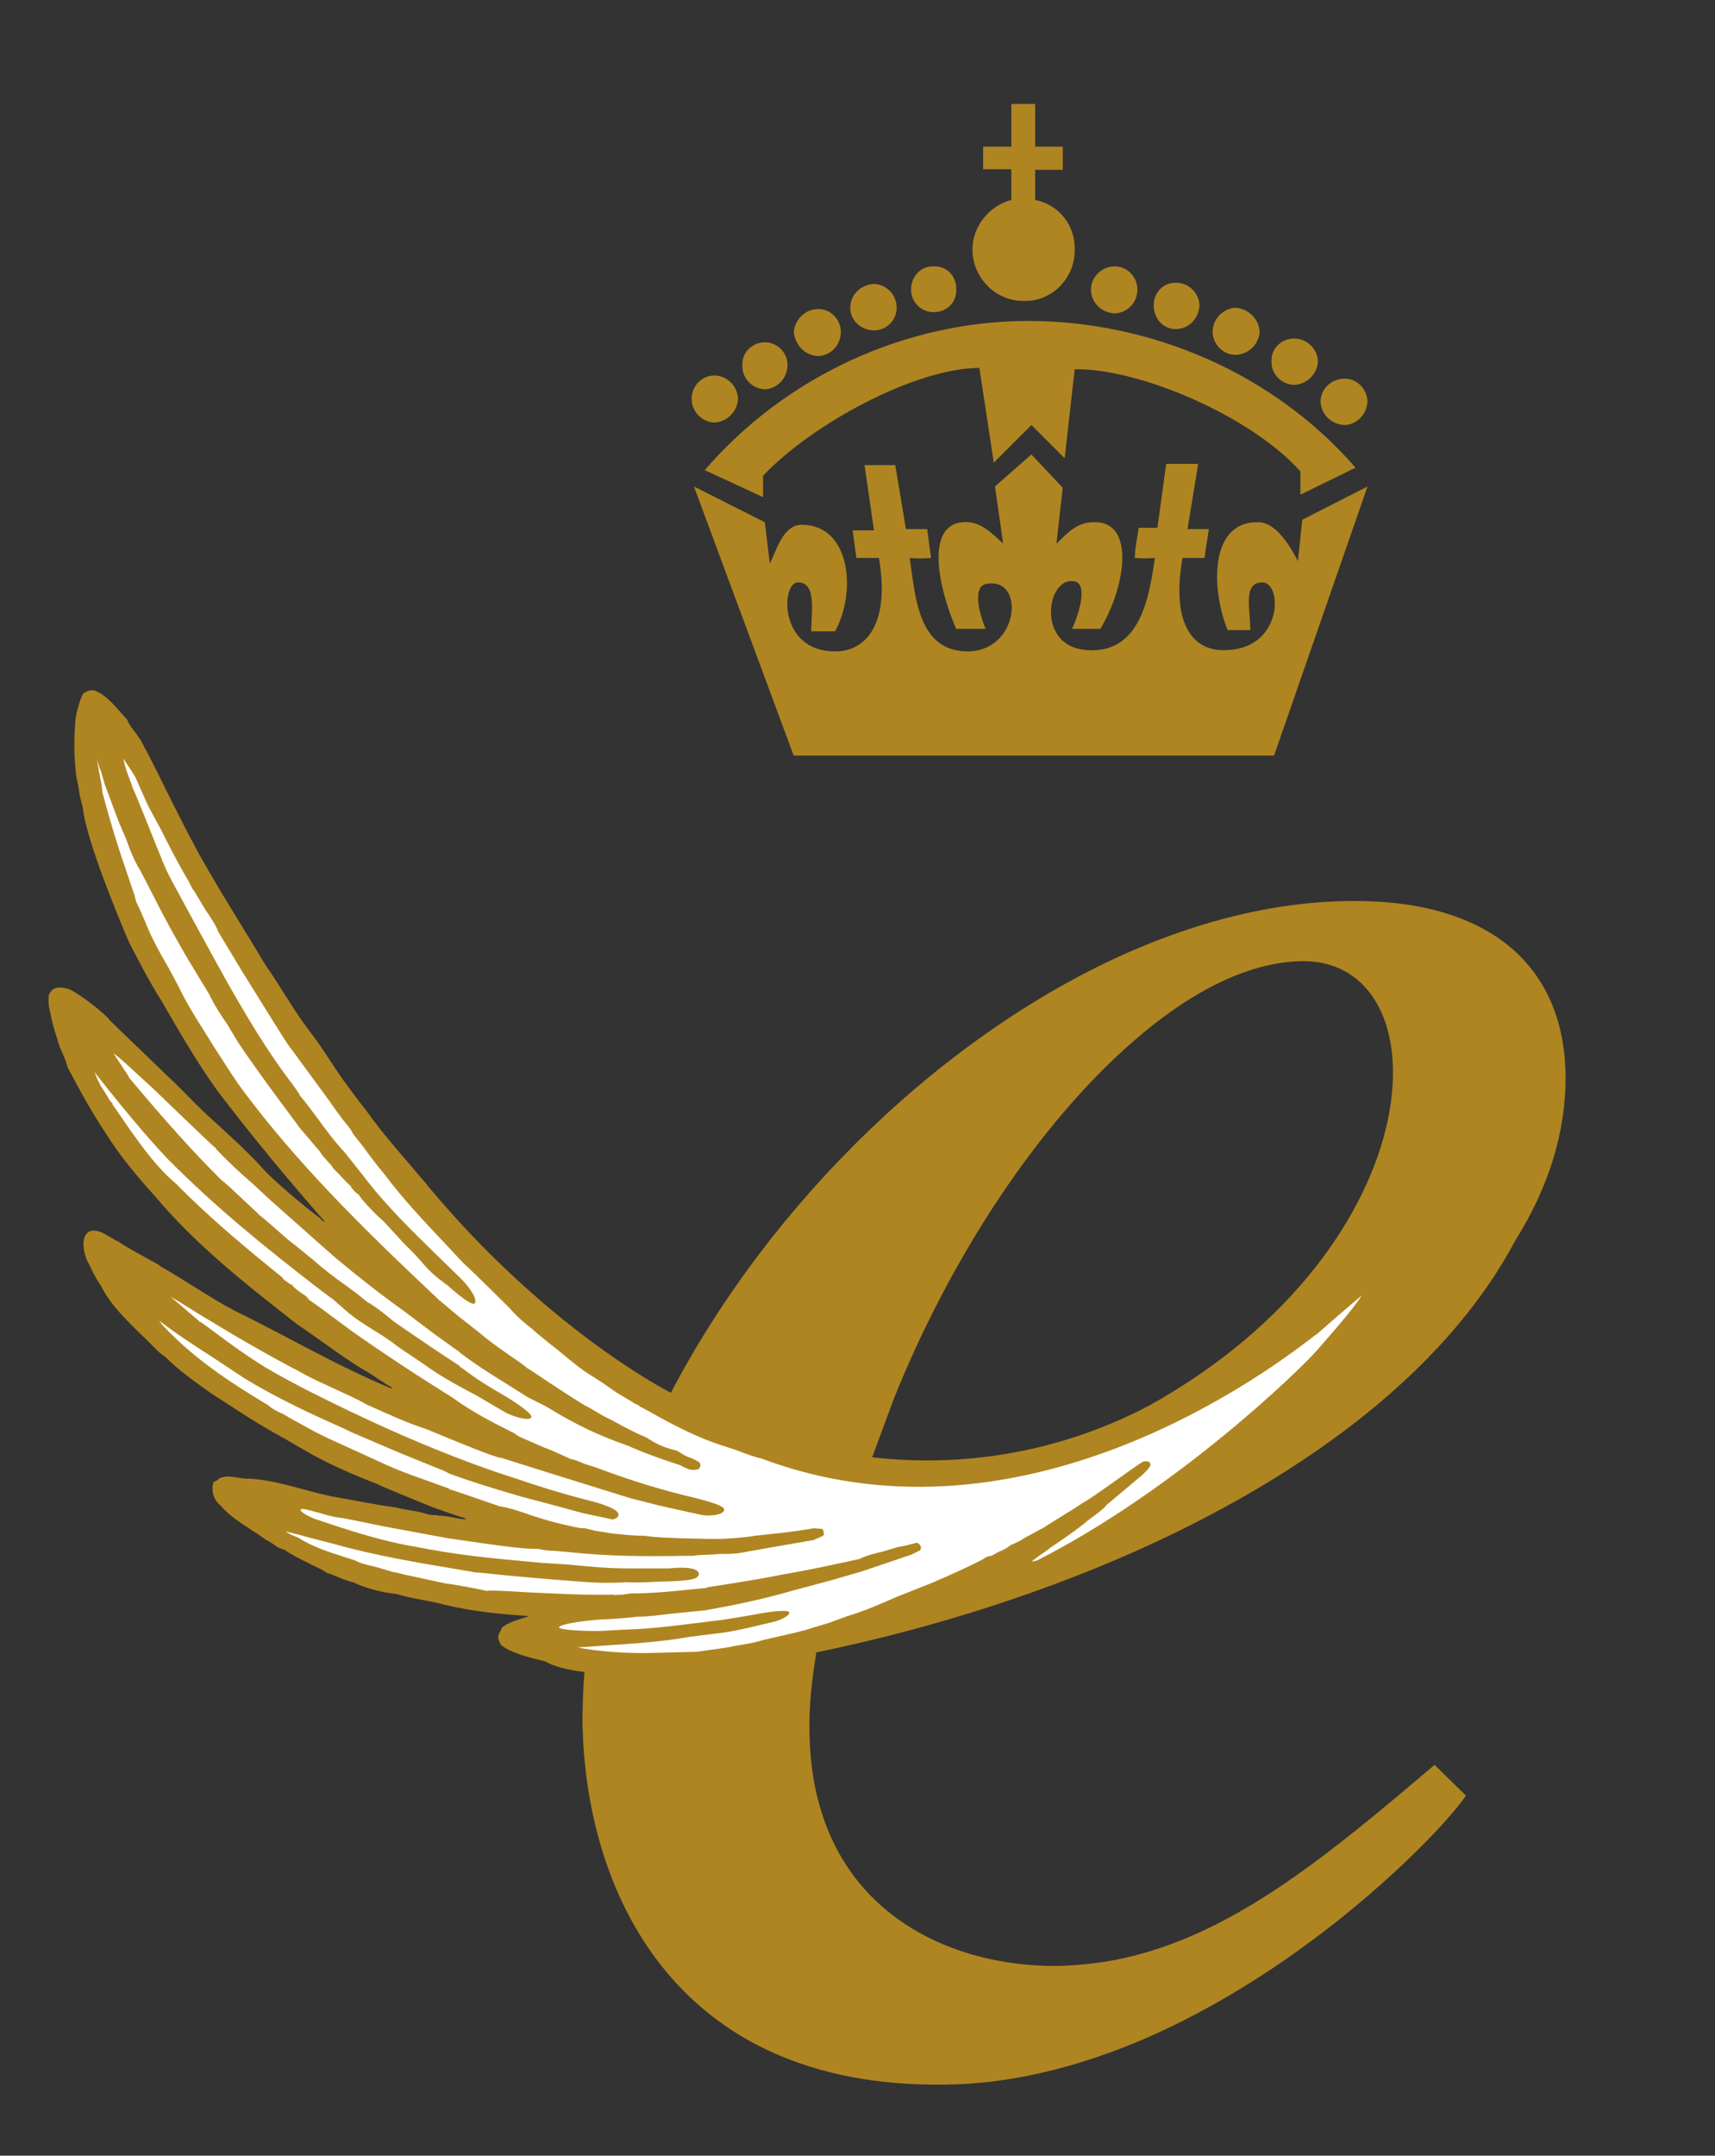
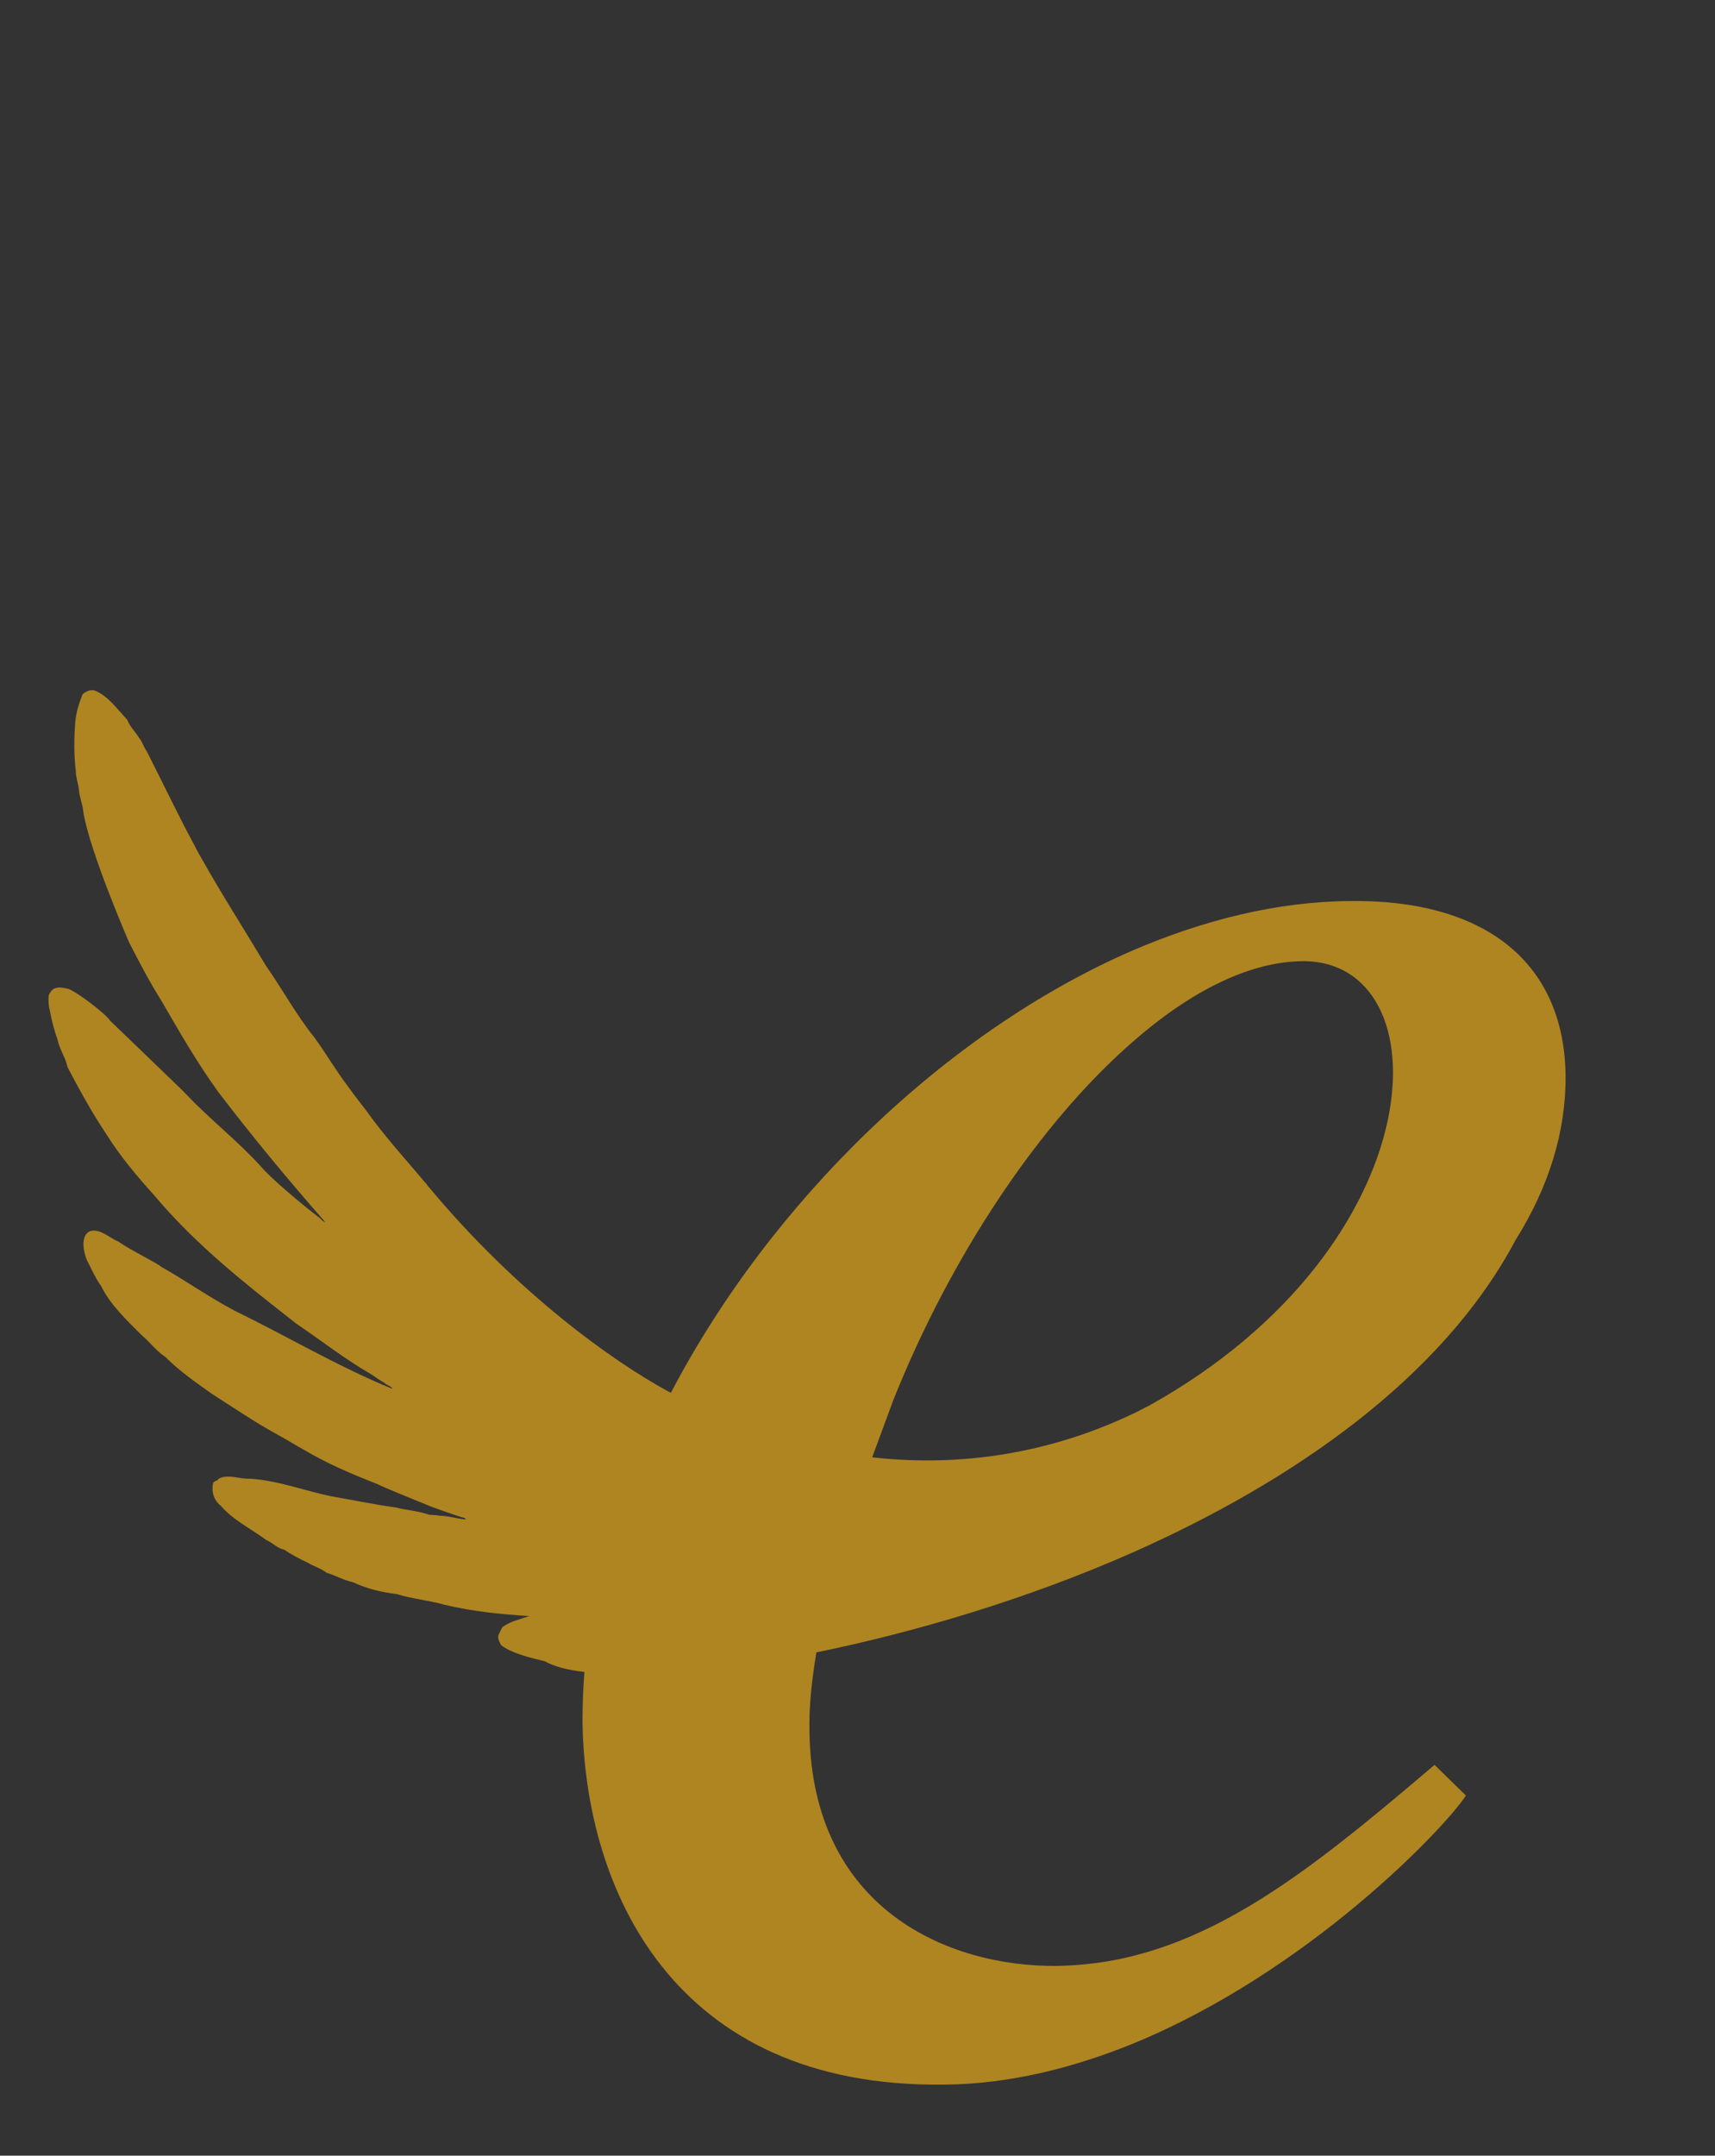
<svg xmlns="http://www.w3.org/2000/svg" version="1.1" id="Layer_1" x="0px" y="0px" viewBox="0 0 300.81 378" style="enable-background:new 0 0 300.81 378;" xml:space="preserve">
  <rect x="0" y="0" width="300.81" height="378" fill="#333333" stroke="none" />
  <style type="text/css">
	.st0{fill-rule:evenodd;clip-rule:evenodd;fill:#AF8521;}
	.st1{fill-rule:evenodd;clip-rule:evenodd;fill:#FFFFFF;}
</style>
-   <path class="st0" d="M125.27,65.85c2.31,0,4.07,1.87,4.18,4.07c-0.11,2.2-1.87,4.07-4.18,4.18c-2.2-0.11-3.96-1.98-3.96-4.18  C121.31,67.72,123.07,65.85,125.27,65.85L125.27,65.85z M223.47,132.49l16.39-47.18l-11.44,5.83l-0.77,7.26  c-1.21-2.42-3.85-6.93-7.04-6.82c-8.58-0.11-8.14,11.88-5.28,18.91h3.96c0.11-3.3-1.43-8.36,2.09-8.36  c3.63-0.11,3.74,11.98-6.82,11.88c-5.5,0-9.13-4.84-7.15-16.17h3.85l0.77-5.06h-3.74l1.87-11.44h-5.61l-1.54,11.21h-3.3  c-0.22,1.87-0.66,3.52-0.66,5.28c1.32,0.11,2.2,0.11,3.52,0c-0.99,6.6-2.42,16.83-11.88,16.17c-8.9-0.55-7.15-12.43-2.64-12.09  c2.86-0.11,1.43,5.17,0,8.36h4.95c4.51-7.48,6.16-19.02-1.21-18.7c-3.19,0-4.84,2.31-6.49,3.74l1.1-9.79l-5.5-5.83l-6.38,5.61  l1.43,10.01c-1.76-1.54-3.96-4.07-7.04-3.74c-6.49,0.44-4.51,11-1.21,18.7h5.17c-1.32-3.19-2.31-7.81,0.44-7.92  c6.49-0.88,5.39,11.66-3.41,11.88c-9.02,0.11-9.35-9.9-10.34-16.39c1.21,0.11,2.31,0.11,3.74,0c-0.22-1.76-0.44-3.19-0.66-5.06  h-3.74l-1.87-11.22h-5.39l1.65,11.44h-3.74l0.66,4.84h3.96c1.98,11.66-2.31,16.39-7.7,16.39c-10.01,0-9.46-12.21-6.49-12.1  c3.3,0,2.31,5.28,2.31,8.58h4.18c3.85-7.04,2.64-18.69-5.83-18.69c-3.3,0-4.4,4.4-5.61,6.82l-0.88-7.26l-12.43-6.27l17.49,47.18  H223.47L223.47,132.49z M180.36,56.28c21.44,0,43,9.13,57.4,25.73l-9.67,4.73v-4.07c-8.58-9.68-28.37-18.14-39.59-17.92l-1.76,15.61  l-5.83-5.83l-6.6,6.6l-2.53-16.61c-11.22,0-29.47,9.9-37.94,18.91v3.74l-10.23-4.73C137.91,65.85,159.03,56.28,180.36,56.28  L180.36,56.28z M195.54,46.71c2.2,0,3.96,1.87,3.96,4.07c0,2.31-1.76,4.07-3.96,4.18c-2.31-0.11-4.18-1.87-4.18-4.18  C191.36,48.58,193.23,46.71,195.54,46.71L195.54,46.71z M206.21,49.57c2.31,0,4.07,1.76,4.18,3.96c-0.11,2.31-1.87,4.18-4.18,4.18  c-2.21,0-3.85-1.87-3.85-4.18C202.36,51.33,204,49.57,206.21,49.57L206.21,49.57z M216.65,53.97c2.31,0.11,4.18,1.98,4.29,4.18  c-0.11,2.2-1.98,4.07-4.29,4.07c-2.09,0-3.96-1.87-3.96-4.07C212.69,55.95,214.56,54.08,216.65,53.97L216.65,53.97z M226.99,59.36  c2.2,0,4.07,1.76,4.18,3.96c-0.11,2.31-1.98,4.07-4.18,4.18c-2.2-0.11-4.07-1.87-3.96-4.18C222.92,61.12,224.79,59.36,226.99,59.36  L226.99,59.36z M235.9,66.4c2.09,0,3.85,1.76,3.96,3.96c-0.11,2.31-1.87,4.07-3.96,4.18c-2.42-0.11-4.18-1.87-4.29-4.18  C231.71,68.16,233.48,66.4,235.9,66.4L235.9,66.4z M181.57,35.06c4.07,0.77,7.04,4.4,6.93,8.69c0.11,4.95-3.96,9.12-8.8,9.02  c-5.06,0.11-9.13-4.07-9.13-9.02c0-4.07,2.97-7.7,6.82-8.69v-5.39h-4.95v-3.96h4.95v-7.48h4.18v7.48h4.84v4.07h-4.84V35.06  L181.57,35.06z M163.76,46.71c2.31-0.11,4.07,1.76,3.96,4.07c0.11,2.2-1.65,3.96-3.96,3.96c-2.2,0-3.96-1.76-3.96-3.96  C159.8,48.47,161.56,46.6,163.76,46.71L163.76,46.71z M153.31,49.79c2.2,0.11,3.96,1.87,3.96,4.18c0,2.2-1.76,3.96-3.96,3.96  c-2.31,0-4.18-1.76-4.18-3.96C149.13,51.66,151,49.9,153.31,49.79L153.31,49.79z M143.52,54.19c2.2,0,3.96,1.87,3.96,3.96  c0,2.42-1.76,4.18-3.96,4.29c-2.31-0.11-4.07-1.87-4.29-4.29C139.45,56.06,141.21,54.19,143.52,54.19L143.52,54.19z M134.17,60.02  c2.2,0,3.96,1.87,3.96,3.96c0,2.31-1.76,4.18-3.96,4.29c-2.31-0.11-4.07-1.98-3.96-4.29C130.11,61.89,131.87,60.02,134.17,60.02  L134.17,60.02z" />
  <path class="st0" d="M185.53,344.73c-19.25,0.22-43.11-10.01-43.55-41.02c-0.11-4.62,0.44-9.24,1.21-13.96  c17.15-3.52,36.73-9.24,55.42-17.49c28.04-12.43,54.33-30.57,67.19-54.77c5.94-9.46,8.91-19.24,8.8-29.03  c-0.33-20.12-14.63-30.79-37.94-30.46c-12.65,0.11-25.51,3.3-38.05,8.69c-32.88,14.3-63.45,44.1-80.93,77.53  c-0.22-0.11-0.44-0.22-0.66-0.33c-9.24-5.06-26.06-16.82-41.9-35.85c-0.22-0.11-0.22-0.44-0.44-0.55  c-3.41-4.07-7.26-8.25-10.45-12.76c0,0-2.09-2.64-3.08-4.07c-2.2-2.86-3.96-5.94-6.05-8.8c-3.19-3.96-5.61-8.47-8.47-12.54  c-3.74-6.27-7.7-12.43-11.22-18.69c-0.55-0.88-1.32-2.42-1.32-2.42c-2.97-5.5-5.61-11.11-8.36-16.49c-0.55-0.77-0.77-1.65-1.32-2.31  c-0.66-1.1-1.65-1.98-2.09-3.19c-1.76-1.87-3.41-4.29-5.83-5.17c-0.77-0.11-1.43,0.22-1.98,0.66c-0.66,1.54-1.21,3.41-1.32,5.06  c-0.22,2.86-0.22,5.72,0.11,8.47c0,1.1,0.44,2.2,0.55,3.3c0.11,1.32,0.66,2.53,0.77,3.85c1.1,6.93,8.03,22.87,8.03,22.87  c1.76,3.41,3.52,6.82,5.6,10.12c3.19,5.5,6.27,10.89,10.01,16.06c5.94,7.81,12.43,15.62,18.8,22.87c-0.33-0.11-0.66-0.33-0.88-0.66  c-3.08-2.31-8.8-7.15-10.34-9.02c-4.07-4.51-8.91-8.25-13.09-12.65c-0.22-0.33-9.79-9.46-13.42-12.98c-0.66-1.1-5.61-4.95-7.37-5.61  c-0.99-0.22-2.42-0.55-3.08,0.55c0,0-0.33,0.44-0.33,0.66c-0.11,0.99,0,1.98,0.22,2.75c0.33,1.76,0.77,3.41,1.32,4.95  c0.33,1.65,1.43,3.19,1.76,4.84c2.09,3.96,4.18,7.81,6.82,11.77c2.42,3.85,5.28,7.26,8.36,10.67c7.48,8.91,16.28,15.73,24.96,22.54  c4.4,2.97,8.58,6.27,13.2,8.91c0.77,0.55,1.43,0.99,2.2,1.43c0.44,0.44,1.1,0.55,1.43,0.99h-0.22c-9.57-3.96-18.25-9.13-27.49-13.64  c-4.4-2.31-8.58-5.28-12.87-7.7c-0.33-0.44-5.5-2.97-7.48-4.4c-1.65-0.66-2.97-2.2-4.84-1.87c-2.09,0.77-1.1,4.18-0.66,5.17  c0.22,0.33,1.54,3.3,2.42,4.4c1.65,3.41,4.62,6.16,7.26,8.8c1.43,1.21,2.53,2.75,4.07,3.74c2.53,2.53,5.28,4.4,8.03,6.38  c3.96,2.53,7.81,5.17,11.88,7.37c1.43,0.77,2.97,1.76,4.4,2.53c4.07,2.42,8.47,4.29,12.98,6.05c0.44,0.33,6.82,2.86,9.46,3.96  c0.33,0.11,4.18,1.54,5.83,1.98l0.11,0.22c-1.54-0.11-3.08-0.66-4.73-0.66c-0.77-0.22-1.43,0-2.2-0.33  c-1.76-0.55-3.63-0.66-5.28-1.1c-3.96-0.55-7.59-1.32-11.44-1.98c-4.73-0.99-9.24-2.75-14.18-3.08c-1.87,0.11-3.85-0.88-5.5,0  c-0.22,0.44-0.77,0.33-0.99,0.77c-0.33,1.54,0.11,2.97,1.32,3.96c2.31,2.64,5.39,4.07,8.03,6.05c1.1,0.44,1.87,1.43,3.08,1.65  c1.32,0.88,2.75,1.65,4.18,2.31c1.1,0.66,2.31,0.99,3.3,1.76c1.54,0.44,2.97,1.32,4.62,1.65c2.31,1.1,4.95,1.76,7.7,2.09  c2.86,0.88,5.72,1.1,8.36,1.87c5.17,1.21,9.79,1.65,14.85,1.98l0,0c-1.54,0.55-3.19,0.88-4.62,1.88c-0.33,0.32-0.44,0.88-0.66,1.21  c-0.44,0.77,0.11,1.43,0.33,1.98c2.09,1.76,7.48,2.75,7.7,2.86c1.54,0.88,3.96,1.54,6.93,1.87c-0.22,2.97-0.33,5.94-0.33,8.8  c0.44,28.81,15.51,64.22,63.56,63.56c11.44-0.11,22.54-2.96,32.88-7.14c30.9-12.65,54.88-37.94,58.51-43.55l-5.5-5.38  c-18.37,15.61-34.42,28.92-53.01,33.54C194.44,344.07,190.04,344.62,185.53,344.73L185.53,344.73z M198.62,247.95  c-13.64,6.49-29.25,9.46-45.64,7.59l3.74-10.12c10.12-25.29,25.62-48.5,41.9-62.68c9.9-8.69,20.12-13.97,29.47-14.19  c25.4-0.66,24.19,49.71-26.61,77.97C200.49,246.97,199.61,247.52,198.62,247.95L198.62,247.95z" />
-   <path class="st1" d="M23,137.33l0.33,0.99c0.33,0.44,4.73,11.66,4.95,12.1l0.11,0.33c0.55,1.32,1.1,2.53,1.76,3.74  c3.52,6.49,6.49,11.99,9.68,17.7c3.19,5.61,7.04,12.21,11.55,18.04l1.21,1.76h-0.11c0.22,0.22,0.99,1.1,3.19,4.07  c1.43,1.98,2.97,4.07,4.73,5.94l3.41,4.29c3.74,4.95,8.25,9.35,12.65,13.64l4.4,4.29c1.87,1.87,2.86,3.74,2.42,4.29  c-0.55,0.77-4.73-3.08-4.73-3.08c-4.18-2.97-3.96-3.85-7.48-7.15l-3.74-4.07L66,212.98c-0.99-0.99-2.09-2.09-2.97-3.3  c0,0,0,0,0-0.11c-0.55-0.33-1.1-0.88-1.54-1.54h0.11c-0.33-0.22-0.88-0.77-2.2-2.2l-0.99-0.99c0-0.11-0.33-0.55-0.33-0.55  l-0.22-0.22l-0.11-0.11c-0.11-0.11-0.77-0.88-0.77-0.88c-0.33-0.33-0.66-0.77-0.88-1.21c0,0.11-1.54-1.76-1.54-1.76l-1.21-1.43  l-0.77-0.88l-0.55-0.77c-3.85-5.17-7.04-9.46-10.23-14.18l-1.98-3.3c-1.1-1.54-2.2-3.3-3.08-5.06c0,0,0.11,0,0.11,0.11  c-0.22-0.33-0.88-1.43-3.74-6.16l-0.66-1.1l-2.42-4.29l-1.65-3.08l-2.31-4.51l-1.43-2.75c-1.1-1.76-1.87-3.74-2.53-5.61l-1.32-3.08  l-2.42-6.49l-0.66-2.31c-0.33-0.66-0.55-1.43-0.66-2.09v0.11l0.11,0.88l0.22,1.21c0.22,1.21,0.55,2.64,0.55,3.52  c1.1,4.07,2.31,8.36,4.07,13.41l0.88,2.64c0.33,0.99,0.77,2.09,0.99,3.19l0,0c0.11,0.22,0.33,0.66,0.77,1.65l0.77,1.76  c1.1,2.86,2.64,5.61,4.18,8.25l1.76,3.3c1.21,2.53,2.75,5.06,4.29,7.48l2.2,3.52l1.65,2.53c1.43,2.31,2.97,4.51,4.62,6.6  c9.79,12.76,21.66,24.2,32.99,34.86c0,0-0.11,0-0.11-0.11c0.11,0.11,0.66,0.55,3.41,2.86l3.63,2.86c2.2,1.87,4.62,3.52,7.04,5.17  l1.32,0.99h-0.11c0.33,0.11,1.1,0.66,4.07,2.64l2.86,1.87l3.3,2.09c0.33,0.11,1.1,0.55,3.3,1.87l0.66,0.33l0.88,0.44  c1.98,1.1,4.07,2.2,6.16,3.08c1.43,0.99,2.86,1.65,4.62,2.09c0.66,0.11,1.32,0.55,1.76,0.88c0.44,0.22,0.88,0.44,1.32,0.55  c0.11,0.11,1.1,0.44,1.54,0.88c0,0.11,0.11,0.44,0.11,0.44v0.11l-0.33,0.55l-0.77,0.11c-0.77,0.11-1.43-0.33-1.98-0.55l-0.33-0.22  c-3.41-1.1-6.49-2.2-9.46-3.52c-4.51-1.54-9.02-3.63-13.63-6.49c0,0,0,0,0.11,0c-0.22,0-0.44-0.22-1.1-0.55l0,0  c-0.22-0.11-0.88-0.44-2.64-1.32l-0.55-0.33l-3.85-2.42c-2.64-1.65-5.28-3.3-7.81-5.28h0.11c-0.22-0.11-0.88-0.55-4.51-3.19  l-5.39-4.07c-3.85-2.75-7.81-5.83-11.88-9.24l-2.75-2.42l-8.8-7.81l-3.08-2.86c-2.2-1.87-4.4-3.96-6.38-6.05h0.11  c-0.33-0.22-2.09-1.87-11.11-10.56l-5.17-4.73c0,0-0.88-0.77-1.76-1.43c0.99,1.54,2.53,3.85,2.53,3.85l0.22,0.44  c6.15,7.37,11.1,12.87,16.05,17.81l1.43,1.21l5.28,4.95c0,0,0,0-0.11,0c0.44,0.22,1.43,1.1,4.95,4.18l0,0  c0.22,0.22,0.66,0.55,1.65,1.32l2.97,2.42c1.87,1.65,3.74,3.08,5.61,4.4l2.09,1.54l0.55,0.44l1.21,0.99  c1.54,0.88,3.08,2.09,4.51,3.3l0.44,0.33c3.96,2.75,8.03,5.5,11.44,7.7c0,0-0.11,0-0.22,0c0.44,0.11,1.98,1.65,6.49,4.29  c1.98,1.1,5.83,3.52,6.16,4.4c0.44,1.1-2.86,0.33-4.62-0.66l-5.06-2.97c-2.75-1.43-5.61-2.97-8.14-4.73  c-1.98-1.43-4.51-2.97-6.38-4.4c-2.97-2.2-4.95-2.97-7.81-5.28l-2.64-2.31l-2.09-1.54C46.2,218.48,38.17,212,29.49,203.31  c-3.96-4.18-8.14-9.24-12.98-15.4c0.22,0.33,0.66,1.54,0.66,1.54l0.44,0.77c0,0,0,0-0.11,0c0.22,0.22,0.66,0.88,1.76,2.75l0.55,0.66  H19.7c0.22,0.33,0.88,1.21,2.97,4.29c2.42,3.41,5.06,7.04,8.24,9.68c5.83,5.94,12.32,11.33,18.58,16.38l0.22,0.33  c0.55,0.44,0.99,0.77,1.43,0.99h0.11l0.11,0.11v0.11c0.44,0.44,0.88,0.77,1.32,1.1c0.55,0.33,1.1,0.66,1.54,1.32l0,0  c0.33,0.22,1.32,0.88,3.96,2.86l3.41,2.53c5.94,4.18,11.99,8.14,17.82,11.77c3.3,2.42,6.93,4.29,10.45,6.05  c0.11,0,0.55,0.33,0.55,0.33s0.33,0.22,0.66,0.44l4.29,1.87l1.43,0.55l3.41,1.54c0.77,0.11,1.43,0.44,2.2,0.77l2.09,0.66  c6.16,2.31,11.44,3.96,17.59,5.39c0.77,0.22,4.95,1.21,4.95,1.98c0,0.99-2.53,1.21-3.85,0.99c-2.53-0.55-5.06-1.1-7.48-1.65  l-4.73-1.21c-0.11,0-0.11,0-13.52-4.18l-9.79-3.08l0.22,0.11c-1.1-0.11-7.81-2.86-13.09-5.06c-3.41-1.1-6.49-2.53-9.68-3.96  l-0.77-0.33c-1.87-1.1-3.74-1.87-5.61-2.75c-2.09-0.99-4.18-1.87-6.05-2.97c-5.28-2.75-10.67-5.83-17.71-10.12  c0,0-3.63-2.31-5.06-3.08c0.66,0.55,1.32,1.1,1.32,1.1l3.96,3.41v-0.11c0.11,0.11,0.44,0.33,1.65,1.21  c3.52,2.64,7.26,5.39,11.11,7.59l1.98,1.1l3.08,1.65c11.22,5.72,22.44,10.78,33.87,14.74c3.85,1.21,9.02,3.19,17.37,5.28  c0,0,3.74,0.99,4.18,1.98c0.33,0.88-0.99,1.1-0.99,1.1l-5.17-1.1l-6.49-1.76l-4.18-1.1c-4.18-1.21-8.58-2.53-12.76-4.07l-0.44-0.22  c0.11,0-0.66-0.33-0.66-0.33l-7.59-3.08l-8.24-3.52l-2.09-0.99c-5.72-2.53-11.55-5.28-16.94-8.58l-6.16-4.07  c-2.75-1.76-5.83-3.74-8.8-6.05c0.22,0.33,0.66,0.88,0.66,0.88c5.17,5.5,11.11,9.57,18.47,13.97c0.88,0.77,1.65,1.1,2.64,1.54  l1.1,0.66l4.4,2.42l1.98,0.99l2.64,1.21l6.27,2.86c2.75,1.32,5.61,2.42,8.47,3.41l4.29,1.54l-0.11,0.11c0.44,0,2.09,0.66,8.91,2.97  c1.98,0.33,3.85,0.99,5.72,1.65c2.09,0.66,4.18,1.32,6.49,1.76l0.88,0.22c0.55,0.11,1.1,0.22,1.54,0.22h0.22h0.11l1.76,0.44  l1.43,0.22l0,0c0.22,0,0.55,0.11,1.32,0.22c1.98,0.22,3.85,0.44,5.94,0.44c2.2,0.33,4.18,0.33,6.27,0.44l5.06,0.11h0.33h1.87  c1.98-0.11,3.96-0.22,5.83-0.55c3.08-0.33,6.71-0.66,10.34-1.32l1.43,0.11l0.22,0.22l0.11,0.66l-0.11,0.33l-1.76,0.77  c0,0-0.11,0-7.04,1.21l-6.16,1.1c-0.11,0-1.65,0.11-1.65,0.11h-1.76h0.11c-0.22,0-0.66,0.11-1.65,0.11l-2.09,0.11l-0.99,0.11h-1.43  c-6.38,0.11-13.31,0.11-20.24-0.66l-2.53-0.22c-0.99,0-1.87-0.11-2.75-0.33c-3.08,0-6.49-0.55-9.79-0.99l-6.05-0.88  c0,0-0.11,0-11.33-2.09c-3.74-0.77-7.37-1.54-7.92-1.54c-2.31-0.33-6.27-1.87-6.6-1.43c-0.33,0.55,2.42,1.65,2.42,1.65  c5.83,1.98,11.99,3.96,17.37,4.84c7.92,1.54,12.54,1.98,22.21,2.86l5.06,0.33c3.41,0.33,6.71,0.66,10.11,0.66h3.63h3.85  c0,0,4.29-0.55,5.06,0.66c0.33,0.55-0.11,1.1-1.43,1.32c-1.98,0.33-5.28,0.33-5.28,0.33c-1.98,0.11-3.96,0.22-5.94,0.11  c-1.32,0.11-2.75,0.11-4.29,0.11l-2.42-0.11l-1.43-0.11c-5.83-0.44-11.33-0.88-17.27-1.54c-0.22,0-0.44,0-0.66-0.11v0.11l-2.53-0.44  c-7.81-1.32-15.29-2.53-22.66-4.62c0,0,0,0-4.29-1.1c0,0-2.64-0.77-4.29-1.1c0.77,0.44,1.43,0.77,2.31,1.1  c2.42,1.54,5.06,2.42,7.81,3.3l2.09,0.66c1.21,0.66,2.53,0.88,3.85,1.21l2.97,0.88l0,0c0.22,0,0.77,0.11,1.98,0.44l7.15,1.54  c1.21,0.11,7.15,1.21,7.15,1.32c0.33-0.11,1.76-0.11,6.93,0.22l7.04,0.33l4.07,0.11h2.2h2.31v0.11c0.22-0.11,0.55-0.11,1.21-0.11  l1.54-0.22c3.52,0,6.93-0.33,10.12-0.66l1.1-0.11l2.2-0.22l0.11-0.11c4.29-0.66,8.69-1.32,12.98-2.2c4.62-0.77,9.13-1.76,13.64-2.75  c1.32-0.66,2.75-0.99,4.18-1.32l2.53-0.77l1.21-0.22l2.2-0.55l0.44,0.33c0.22,0.33,0.33,0.55,0.11,0.88v0.11l-0.11,0.11h-0.11  l-1.32,0.66l-0.99,0.33l-5.83,1.98l-1.98,0.66l-5.28,1.54l-6.6,1.76c-5.61,1.65-11.22,2.75-15.62,3.52l-5.61,0.55  c-1.98,0.22-4.07,0.55-6.16,0.55c-1.65,0.22-3.52,0.33-5.28,0.45c-2.31,0-8.47,0.77-8.47,1.43c0,0.54,6.38,0.77,8.8,0.54  c3.08-0.21,5.61-0.21,7.48-0.44c1.98-0.11,7.04-0.77,12.43-1.43c0,0,6.16-0.99,7.15-1.21c0.55-0.11,4.29-0.66,4.51-0.11  c0.22,0.55-1.65,1.43-2.64,1.65c-3.3,0.77-5.28,1.32-8.58,1.87l-6.16,0.77c-4.84,0.88-10.12,1.21-14.96,1.54  c0,0-2.86,0.22-4.84,0.33c4.07,0.77,8.25,0.99,11.88,0.99l4.4-0.11l4.62-0.11l2.31-0.33c1.43-0.21,2.86-0.33,4.18-0.66  c1.87-0.33,3.63-0.55,5.28-1.1l3.41-0.77c1.76-0.44,3.63-0.77,5.39-1.43c0.11,0,2.64-0.77,2.64-0.77l3.3-1.21  c2.97-0.88,5.72-2.09,8.46-3.3l6.38-2.53c3.3-1.43,6.27-2.75,9.02-4.18l0,0c0,0,0,0,0.11-0.11c0.33-0.22,0.77-0.44,1.32-0.44  c0.11-0.11,0.77-0.44,0.77-0.44l0,0c0,0,0.22-0.11,0.33-0.22l0,0c0.88-0.33,1.54-0.66,2.2-1.21l0,0l0.11-0.11h0.11  c0.44-0.11,0.88-0.44,1.43-0.66l1.1-0.66l1.43-0.77l1.21-0.66c0,0,0,0.11-0.11,0.11c0.33-0.22,1.54-0.99,6.16-3.85l1.32-0.88  c0.77-0.22,9.9-6.93,10.12-6.93c0.22-0.22,0.77-0.44,1.32-0.22l0.22,0.11l0.11,0.33c0.11,0.55-1.54,1.98-1.54,1.98l-6.16,5.17  c-0.33,0.55-1.54,1.43-3.19,2.64l-0.77,0.66c-1.98,1.54-4.07,2.97-6.05,4.29c0,0.11-1.98,1.43-1.98,1.43l-0.55,0.44  c-0.22,0.11-0.44,0.33-0.55,0.44c0.33,0,0.66-0.11,0.99-0.22c24.41-12.43,45.86-33.21,49.05-36.84c4.84-5.5,6.93-8.14,7.81-9.57  c-1.21,0.99-2.97,2.53-4.4,3.74l-3.52,3.08c-0.11,0-0.22,0.11-0.22,0.11c-11.77,9.24-53.34,38.05-97.1,21.66  c-1.43-0.33-2.86-0.88-4.29-1.43l-2.31-0.77c-4.62-1.43-9.02-3.74-13.09-6.05l-1.65-0.88l-0.44-0.33c-0.11,0-0.77-0.33-0.77-0.33  h0.11c-0.22-0.11-0.88-0.55-2.97-1.76l-2.53-1.76l-3.08-1.98c-1.87-1.32-3.63-2.86-5.39-4.29c-0.11,0-3.41-2.75-3.41-2.75  l-0.33-0.33c-1.43-1.1-2.86-2.31-4.07-3.74c-0.33-0.33-5.61-5.61-8.14-7.92l-3.19-3.41c-3.74-3.96-7.48-7.92-10.67-12.21  c-1.32-1.54-2.53-3.19-3.74-4.84l-1.65-2.09c-0.44-0.88-0.99-1.54-1.65-2.31l-0.99-1.32l-2.2-3.08l-6.38-8.69  c-0.11,0-2.64-4.07-2.64-4.07l-5.61-9.02l-4.18-6.93c-0.55-1.43-1.43-2.64-2.31-3.96l-1.98-3.3l0,0c-0.11-0.11-0.22-0.33-0.33-0.44  l-0.55-1.1c-1.76-2.97-3.41-6.16-4.95-9.24l-2.2-4.07l-0.99-2.2l-1.21-2.75c-0.55-0.99-1.32-2.09-2.2-3.41  C21.9,134.36,22.34,135.68,23,137.33L23,137.33z" />
</svg>